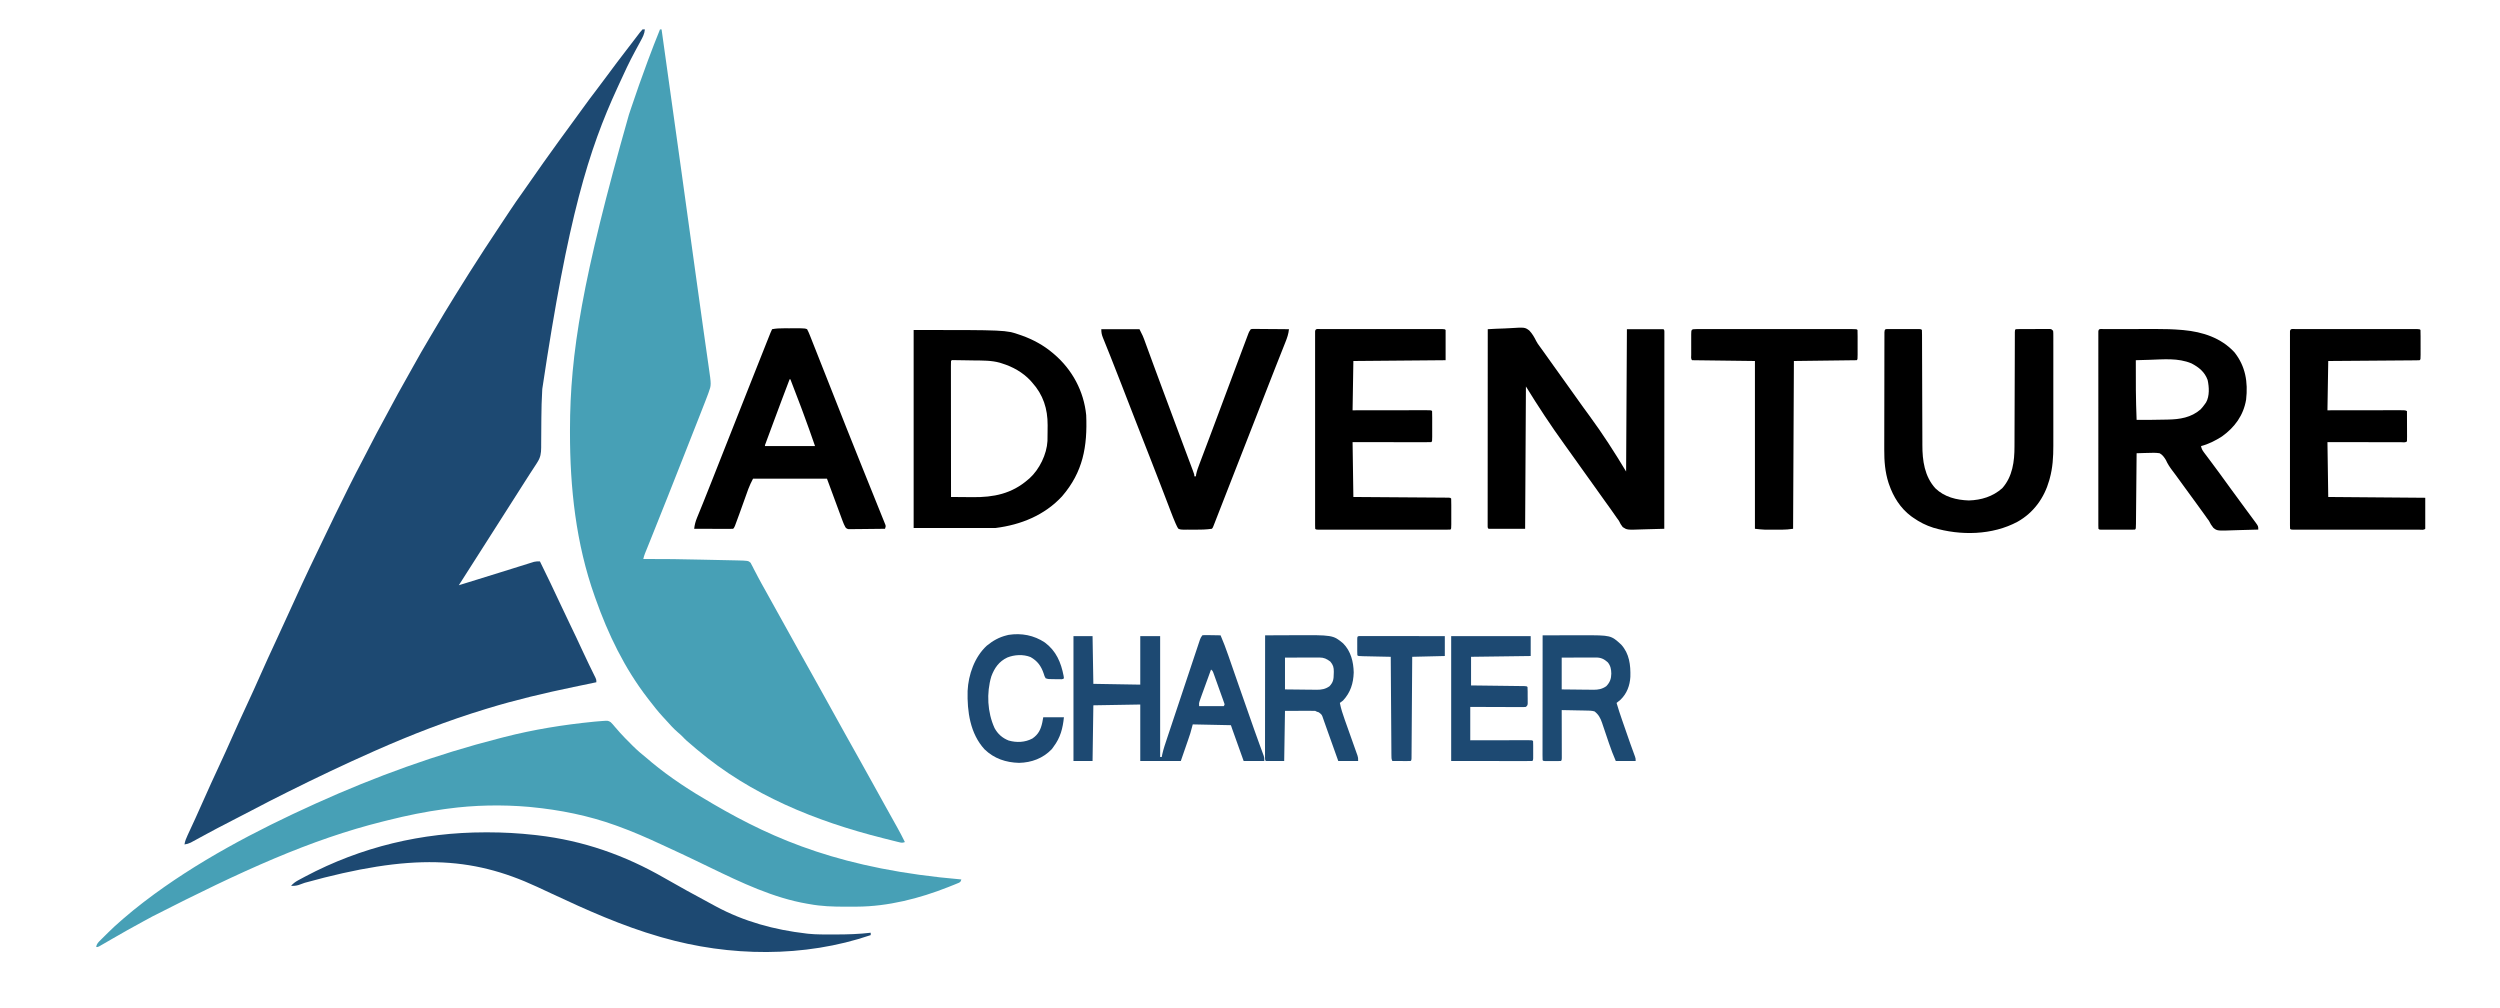
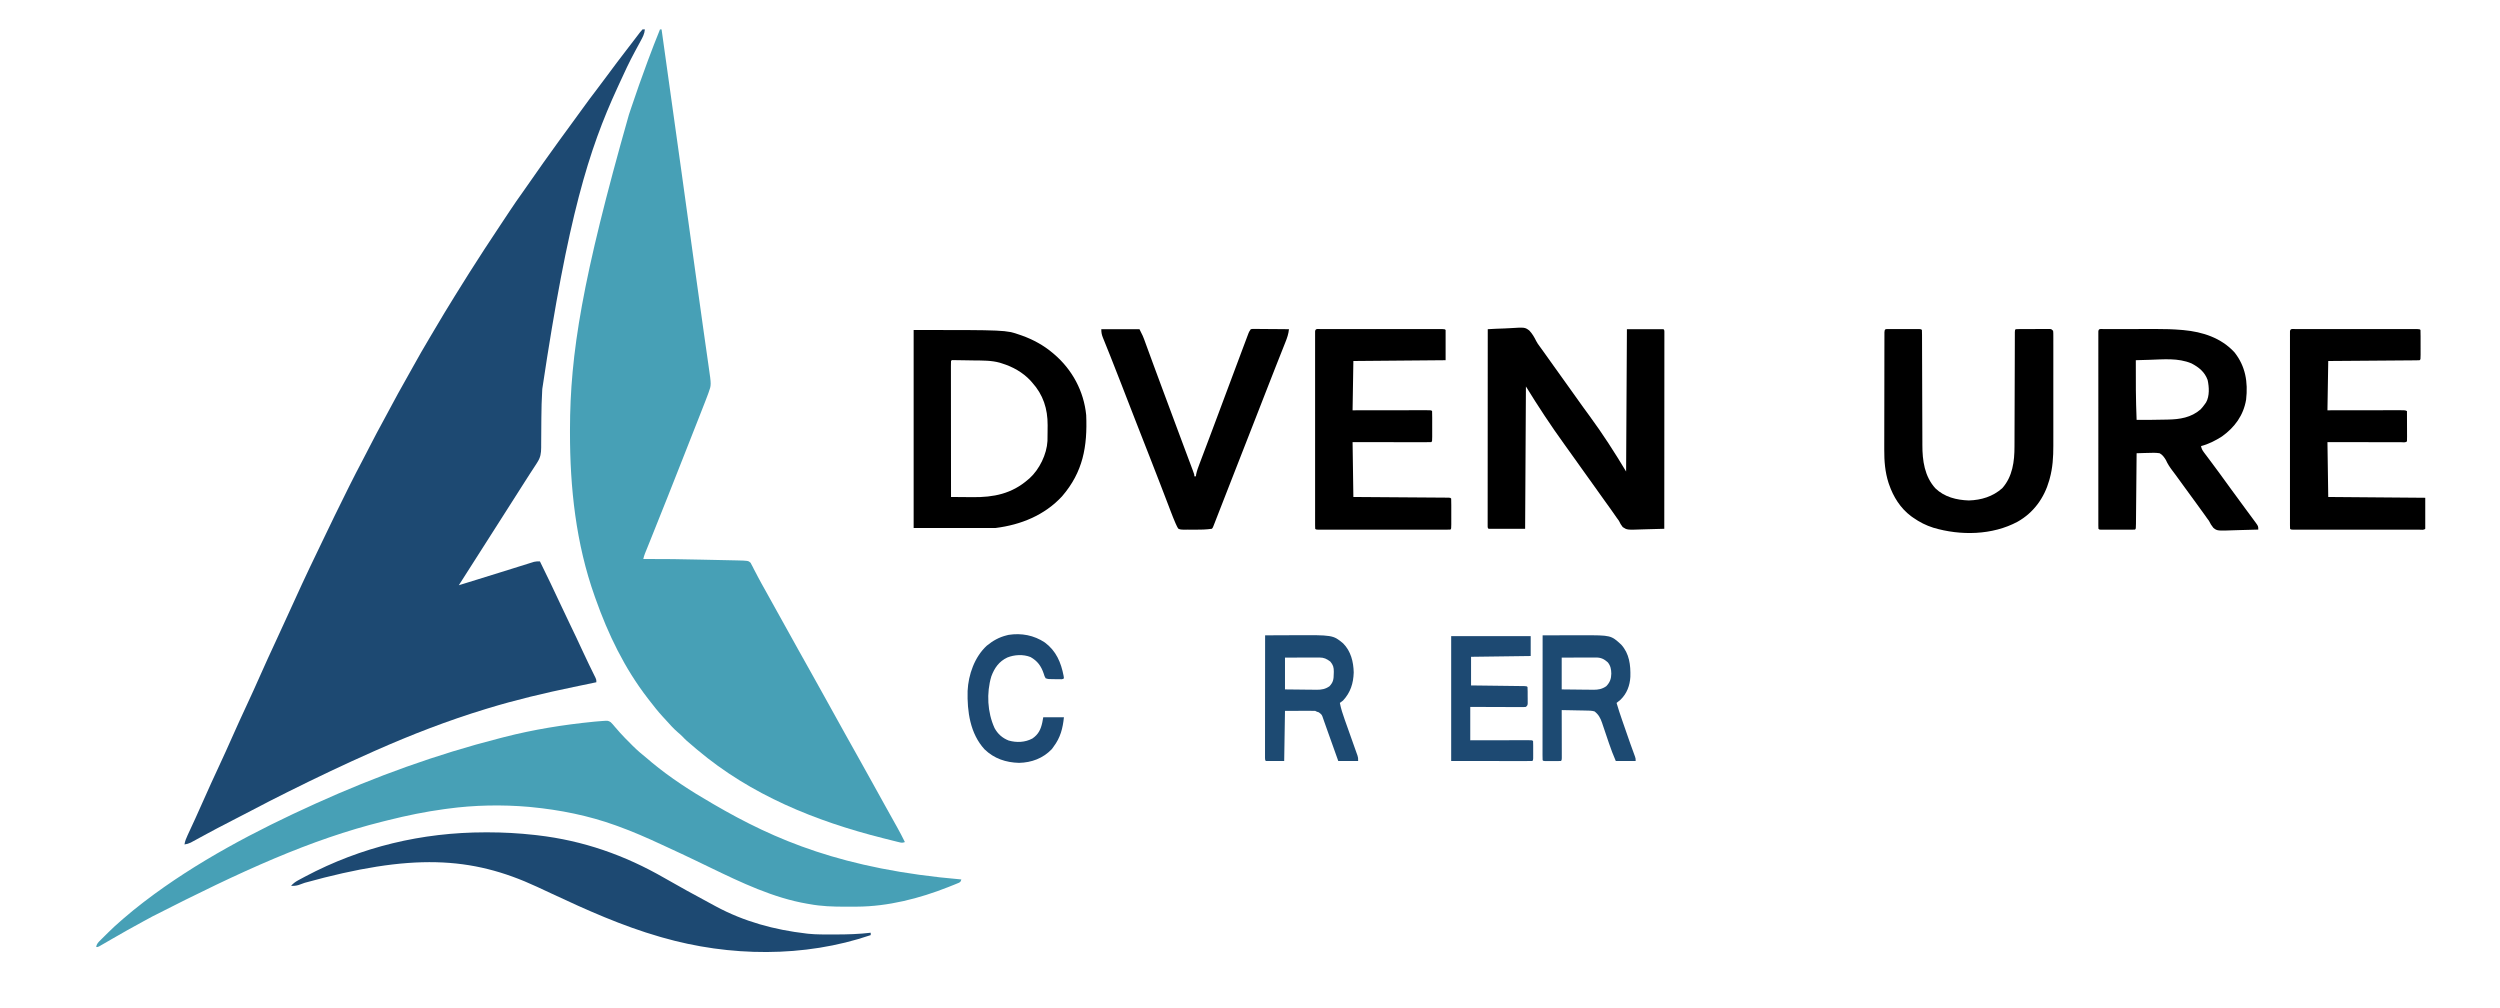
<svg xmlns="http://www.w3.org/2000/svg" version="1.1" width="3144" height="1268">
  <path d="M0 0 C0.99 0 1.98 0 3 0 C2.49 5.71 0.205 9.882 -2.5 14.812 C-2.951 15.654 -3.403 16.496 -3.868 17.364 C-5.612 20.614 -7.374 23.854 -9.143 27.091 C-16.456 40.483 -22.838 54.287 -29.162 68.165 C-29.98 69.956 -30.803 71.745 -31.626 73.534 C-67.595 151.701 -93.542 234.555 -126 452 C-126.042 452.681 -126.083 453.361 -126.126 454.062 C-126.817 465.558 -127.088 477.035 -127.176 488.551 C-127.188 489.926 -127.2 491.301 -127.212 492.677 C-127.286 501.155 -127.286 501.155 -127.326 509.634 C-127.336 513.146 -127.365 516.659 -127.407 520.171 C-127.425 522.123 -127.423 524.075 -127.42 526.027 C-127.519 533.19 -128.182 537.899 -132 544 C-132.398 544.645 -132.796 545.29 -133.206 545.955 C-134.394 547.87 -135.629 549.747 -136.875 551.625 C-137.856 553.123 -138.837 554.622 -139.816 556.121 C-140.333 556.911 -140.851 557.701 -141.383 558.515 C-144.226 562.885 -147.018 567.287 -149.812 571.688 C-150.402 572.615 -150.992 573.543 -151.6 574.499 C-152.803 576.394 -154.007 578.288 -155.21 580.183 C-163.794 593.696 -172.4 607.195 -181.034 620.676 C-187.711 631.104 -194.358 641.551 -201 652 C-210.971 667.685 -220.974 683.35 -231 699 C-230.016 698.695 -229.031 698.39 -228.017 698.076 C-227.352 697.87 -226.687 697.664 -226.001 697.452 C-224.458 696.974 -222.915 696.496 -221.372 696.019 C-216.874 694.626 -212.377 693.234 -207.878 691.845 C-197.89 688.759 -187.906 685.661 -177.93 682.538 C-172.918 680.969 -167.905 679.406 -162.891 677.844 C-160.423 677.073 -157.957 676.301 -155.491 675.525 C-152.011 674.431 -148.527 673.345 -145.043 672.262 C-143.999 671.931 -142.955 671.6 -141.879 671.26 C-140.912 670.961 -139.946 670.662 -138.95 670.354 C-138.111 670.091 -137.271 669.829 -136.407 669.558 C-133.861 668.968 -131.604 668.899 -129 669 C-120.075 687.222 -111.177 705.447 -102.695 723.88 C-98.889 732.133 -94.97 740.326 -91 748.5 C-85.834 759.136 -80.799 769.826 -75.853 780.566 C-73.056 786.623 -70.217 792.654 -67.297 798.652 C-66.993 799.277 -66.689 799.903 -66.376 800.547 C-64.912 803.556 -63.442 806.561 -61.961 809.561 C-61.441 810.625 -60.922 811.689 -60.387 812.785 C-59.925 813.722 -59.463 814.66 -58.987 815.625 C-58 818 -58 818 -58 821 C-59.245 821.257 -60.49 821.513 -61.773 821.777 C-67.128 822.884 -72.48 824.004 -77.831 825.127 C-80.758 825.741 -83.686 826.351 -86.614 826.959 C-123.128 834.553 -159.322 843.086 -195 854 C-195.759 854.231 -196.519 854.462 -197.301 854.701 C-244.74 869.151 -290.673 886.924 -336 907 C-337.116 907.494 -337.116 907.494 -338.254 907.998 C-374.324 923.986 -409.897 940.862 -445.188 958.5 C-445.836 958.824 -446.485 959.148 -447.154 959.482 C-461.825 966.812 -476.447 974.219 -490.934 981.908 C-494.267 983.669 -497.617 985.399 -500.969 987.125 C-501.591 987.446 -502.214 987.766 -502.856 988.097 C-504.101 988.738 -505.347 989.379 -506.593 990.019 C-515.639 994.672 -524.684 999.328 -533.688 1004.062 C-534.391 1004.432 -535.095 1004.802 -535.821 1005.183 C-539.992 1007.385 -544.145 1009.617 -548.29 1011.869 C-550.847 1013.258 -553.406 1014.642 -555.965 1016.027 C-557.837 1017.042 -559.705 1018.065 -561.573 1019.088 C-562.722 1019.71 -563.871 1020.332 -565.055 1020.973 C-566.081 1021.532 -567.107 1022.092 -568.164 1022.668 C-570.828 1023.919 -573.101 1024.577 -576 1025 C-575.355 1020.695 -573.801 1017.028 -571.965 1013.121 C-571.655 1012.45 -571.345 1011.779 -571.026 1011.088 C-570.354 1009.633 -569.68 1008.18 -569.004 1006.727 C-567.163 1002.773 -565.34 998.81 -563.516 994.848 C-563.138 994.028 -562.76 993.209 -562.371 992.364 C-558.892 984.799 -555.516 977.191 -552.156 969.572 C-545.7 954.93 -539.042 940.392 -532.283 925.888 C-526.734 913.977 -521.3 902.024 -516 890 C-509.924 876.217 -503.645 862.538 -497.282 848.886 C-491.733 836.976 -486.3 825.023 -481 813 C-474.507 798.275 -467.788 783.662 -460.998 769.071 C-456.093 758.528 -451.234 747.967 -446.438 737.375 C-434.38 710.77 -422.198 684.231 -409.432 657.957 C-407.625 654.226 -405.84 650.485 -404.057 646.742 C-392.772 623.057 -381.282 599.473 -369.562 576 C-369.156 575.184 -368.749 574.369 -368.331 573.528 C-363.141 563.123 -357.818 552.797 -352.382 542.518 C-350.208 538.405 -348.068 534.276 -345.945 530.137 C-345.631 529.523 -345.316 528.909 -344.991 528.277 C-344.359 527.044 -343.727 525.811 -343.095 524.578 C-337.235 513.157 -331.248 501.822 -325.055 490.578 C-321.824 484.705 -318.677 478.788 -315.526 472.871 C-310.119 462.724 -304.607 452.645 -298.914 442.655 C-295.367 436.43 -291.877 430.178 -288.415 423.906 C-281.766 411.863 -274.937 399.953 -267.877 388.147 C-265.716 384.523 -263.568 380.891 -261.422 377.258 C-252.962 362.945 -244.446 348.676 -235.619 334.585 C-233.862 331.78 -232.112 328.97 -230.363 326.16 C-226.588 320.099 -222.797 314.048 -219 308 C-218.196 306.717 -218.196 306.717 -217.375 305.409 C-205.232 286.069 -192.6 267.044 -180 248 C-179.222 246.823 -179.222 246.823 -178.428 245.623 C-175.442 241.112 -172.452 236.603 -169.457 232.098 C-168.547 230.728 -167.637 229.358 -166.728 227.987 C-161.416 219.982 -155.975 212.093 -150.364 204.295 C-146.891 199.468 -143.511 194.576 -140.125 189.688 C-129.77 174.775 -119.29 159.963 -108.637 145.262 C-107.015 143.021 -105.397 140.776 -103.781 138.531 C-97.649 130.015 -91.466 121.539 -85.226 113.101 C-81.854 108.535 -78.515 103.946 -75.207 99.332 C-69.285 91.071 -63.195 82.955 -57.012 74.887 C-52.611 69.137 -48.278 63.343 -44 57.5 C-36.472 47.227 -28.748 37.108 -21 27 C-20.051 25.759 -19.102 24.518 -18.152 23.277 C-16.569 21.209 -14.978 19.146 -13.383 17.086 C-11.593 14.767 -9.82 12.439 -8.055 10.102 C-7.058 8.797 -6.06 7.492 -5.062 6.188 C-4.601 5.569 -4.14 4.951 -3.665 4.315 C-2.513 2.82 -1.263 1.402 0 0 Z " fill="#1D4972" transform="translate(808,37)" />
  <path d="M0 0 C0.66 0 1.32 0 2 0 C10.169 58.05 18.311 116.105 26.359 174.172 C26.531 175.413 26.703 176.654 26.881 177.932 C28.979 193.071 31.076 208.21 33.172 223.349 C34.406 232.263 35.64 241.176 36.875 250.09 C37.05 251.356 37.225 252.622 37.406 253.926 C38.287 260.29 39.169 266.654 40.051 273.018 C40.4 275.54 40.75 278.062 41.099 280.585 C41.271 281.827 41.444 283.07 41.621 284.35 C42.646 291.749 43.67 299.149 44.693 306.548 C47.845 329.338 51.007 352.126 54.241 374.904 C54.679 377.996 55.117 381.088 55.554 384.181 C55.764 385.669 55.764 385.669 55.979 387.188 C56.256 389.149 56.533 391.111 56.81 393.072 C57.595 398.625 58.388 404.176 59.186 409.726 C59.668 413.083 60.142 416.442 60.615 419.801 C60.831 421.325 61.05 422.848 61.272 424.371 C64.593 447.169 64.593 447.169 61.121 456.66 C60.903 457.267 60.685 457.874 60.461 458.5 C59.666 460.677 58.836 462.838 58 465 C57.496 466.318 57.496 466.318 56.982 467.662 C54.063 475.275 51.065 482.857 48.062 490.438 C47.078 492.931 46.094 495.425 45.11 497.919 C43.585 501.784 42.06 505.649 40.534 509.513 C37.223 517.892 33.927 526.278 30.645 534.668 C16.905 569.769 2.933 604.775 -11.098 639.76 C-11.571 640.942 -12.044 642.124 -12.532 643.342 C-13.572 645.935 -14.617 648.525 -15.667 651.114 C-15.942 651.793 -16.216 652.472 -16.499 653.172 C-17.264 655.065 -18.031 656.957 -18.799 658.849 C-19.713 661.248 -20.472 663.496 -21 666 C-20.312 665.995 -19.623 665.99 -18.914 665.985 C4.592 665.844 28.078 666.28 51.578 666.8 C56.882 666.917 62.186 667.027 67.49 667.136 C71.627 667.221 75.764 667.31 79.9 667.401 C81.858 667.443 83.815 667.484 85.773 667.524 C88.493 667.58 91.213 667.641 93.933 667.703 C94.722 667.718 95.51 667.733 96.323 667.749 C111.015 668.105 111.015 668.105 113.977 670.796 C114.379 671.583 114.781 672.369 115.195 673.18 C115.675 674.075 116.155 674.97 116.65 675.892 C117.38 677.368 117.38 677.368 118.125 678.875 C119.244 680.992 120.364 683.11 121.484 685.227 C122.059 686.339 122.633 687.452 123.225 688.599 C126.156 694.215 129.277 699.724 132.375 705.25 C133.644 707.536 134.913 709.822 136.18 712.109 C139.949 718.909 143.724 725.705 147.5 732.5 C148.75 734.75 150 737 151.25 739.25 C151.869 740.364 152.488 741.477 153.125 742.625 C158.75 752.75 158.75 752.75 160.625 756.126 C161.874 758.373 163.122 760.62 164.371 762.866 C167.523 768.54 170.674 774.214 173.82 779.891 C179.653 790.408 185.503 800.915 191.438 811.375 C197.355 821.807 203.152 832.304 208.936 842.81 C209.273 843.422 209.61 844.034 209.957 844.664 C210.294 845.276 210.631 845.888 210.978 846.519 C216.334 856.242 221.736 865.939 227.132 875.64 C229.029 879.053 230.923 882.468 232.816 885.883 C238.65 896.403 244.501 906.912 250.438 917.375 C256.355 927.807 262.152 938.304 267.936 948.81 C268.273 949.422 268.61 950.034 268.957 950.664 C269.294 951.276 269.631 951.888 269.978 952.519 C273.491 958.896 277.025 965.261 280.562 971.625 C281.17 972.718 281.777 973.812 282.403 974.938 C285.286 980.124 288.171 985.308 291.064 990.489 C292.425 992.926 293.784 995.365 295.144 997.804 C296.091 999.502 297.041 1001.198 297.99 1002.895 C301.496 1009.186 304.848 1015.525 308 1022 C304.814 1023.062 304.014 1022.975 300.888 1022.202 C299.638 1021.899 299.638 1021.899 298.363 1021.59 C297.002 1021.246 297.002 1021.246 295.613 1020.895 C294.661 1020.659 293.708 1020.424 292.726 1020.182 C289.586 1019.403 286.449 1018.609 283.312 1017.812 C282.239 1017.542 281.165 1017.271 280.058 1016.992 C195.476 995.631 114.326 962.765 47 906 C46.435 905.525 45.87 905.051 45.288 904.562 C33.006 894.222 33.006 894.222 27.551 888.551 C25.882 886.882 24.122 885.39 22.312 883.875 C16.902 879.209 12.206 873.871 7.427 868.575 C6.167 867.184 4.893 865.806 3.617 864.43 C-2.671 857.601 -8.354 850.359 -14 843 C-14.489 842.368 -14.978 841.736 -15.482 841.084 C-44.528 803.483 -65.216 760.644 -81 716 C-81.352 715.018 -81.703 714.035 -82.065 713.023 C-105.705 646.606 -113.258 576.658 -113.188 506.5 C-113.187 505.363 -113.186 504.226 -113.186 503.055 C-113.05 407.888 -97.83 313.976 -39.109 107.317 C-38.107 104.319 -37.107 101.32 -36.108 98.32 C-29.794 79.384 -23.096 60.602 -16.188 41.875 C-15.836 40.922 -15.485 39.969 -15.123 38.987 C-10.292 25.904 -5.24 12.924 0 0 Z " fill="#47A0B6" transform="translate(830,37)" />
  <path d="M0 0 C7.01 -0.487 7.01 -0.487 10.307 1.551 C12.261 3.42 13.948 5.378 15.647 7.481 C17.009 9.04 18.375 10.596 19.745 12.149 C20.828 13.397 20.828 13.397 21.933 14.67 C26.138 19.386 30.614 23.83 35.085 28.293 C35.932 29.152 36.778 30.011 37.651 30.896 C43.539 36.799 49.763 42.091 56.272 47.293 C58.109 48.852 59.943 50.414 61.772 51.981 C85.091 71.354 111.043 88.151 137.272 103.293 C138.083 103.766 138.894 104.239 139.73 104.726 C216.654 149.557 302.19 186.528 451.272 199.293 C450.272 202.293 450.272 202.293 448.077 203.517 C447.11 203.911 446.144 204.305 445.147 204.711 C443.519 205.38 443.519 205.38 441.857 206.062 C440.674 206.53 439.491 206.998 438.272 207.481 C437.051 207.968 435.83 208.456 434.573 208.958 C398.459 223.24 359.008 233.3 319.979 233.496 C318.568 233.507 318.568 233.507 317.128 233.518 C314.114 233.535 311.1 233.541 308.085 233.543 C307.054 233.544 306.024 233.545 304.962 233.545 C289.832 233.53 275.179 233.095 260.272 230.293 C259.411 230.148 258.549 230.003 257.661 229.854 C214.917 222.598 174.041 203.003 135.319 184.283 C132.207 182.778 129.093 181.278 125.979 179.778 C122.651 178.173 119.323 176.568 115.996 174.961 C104.731 169.528 93.397 164.251 82.034 159.026 C79.435 157.83 76.839 156.629 74.245 155.424 C56.162 147.024 38.053 139.04 19.272 132.293 C17.824 131.767 17.824 131.767 16.346 131.229 C-17.775 118.933 -53.671 111.755 -89.728 108.293 C-90.671 108.198 -91.615 108.102 -92.587 108.003 C-126.112 105.084 -161.379 105.722 -194.728 110.293 C-196.197 110.489 -197.667 110.684 -199.137 110.879 C-222.873 114.082 -246.155 118.896 -269.382 124.707 C-271.654 125.275 -273.928 125.838 -276.201 126.401 C-367.274 149.091 -453.123 188.207 -566.072 245.826 C-569.938 247.961 -573.829 250.049 -577.718 252.14 C-590.827 259.194 -603.762 266.525 -616.646 273.982 C-618.618 275.123 -620.591 276.263 -622.565 277.4 C-624.43 278.475 -626.293 279.554 -628.154 280.637 C-628.987 281.117 -629.819 281.596 -630.677 282.09 C-631.412 282.516 -632.148 282.943 -632.906 283.382 C-634.728 284.293 -634.728 284.293 -636.728 284.293 C-636.21 280.138 -634.006 278.212 -631.099 275.336 C-630.631 274.87 -630.163 274.404 -629.681 273.924 C-628.688 272.938 -627.692 271.956 -626.692 270.977 C-625.188 269.503 -623.694 268.019 -622.202 266.533 C-616.878 261.253 -611.441 256.153 -605.728 251.293 C-604.61 250.32 -603.492 249.346 -602.376 248.371 C-594.352 241.421 -586.155 234.748 -577.728 228.293 C-576.78 227.566 -576.78 227.566 -575.813 226.824 C-510.961 177.216 -435.93 137.859 -361.728 104.293 C-361.084 104.002 -360.44 103.71 -359.776 103.41 C-285.641 69.881 -208.775 42.036 -129.931 21.858 C-127.864 21.328 -125.799 20.794 -123.733 20.26 C-86.876 10.773 -49.392 4.747 -11.54 0.981 C-10.776 0.904 -10.012 0.828 -9.226 0.749 C-6.149 0.473 -3.072 0.33 0 0 Z " fill="#47A0B6" transform="translate(757.728,906.707)" />
  <path d="M0 0 C6.899 -0.434 13.794 -0.73 20.703 -0.934 C23.048 -1.019 25.391 -1.135 27.732 -1.282 C46.673 -2.448 46.673 -2.448 52.233 1.643 C55.996 5.627 58.603 10.117 60.999 15.019 C62.278 17.55 63.868 19.756 65.594 22 C66.08 22.67 66.566 23.339 67.066 24.029 C67.539 24.68 68.013 25.33 68.5 26 C73.212 32.5 77.863 39.039 82.48 45.605 C86.115 50.766 89.797 55.889 93.5 61 C97.707 66.806 101.876 72.635 106 78.5 C110.108 84.34 114.254 90.151 118.438 95.938 C119.255 97.07 119.255 97.07 120.09 98.226 C122.714 101.856 125.348 105.478 128.008 109.082 C144.534 131.57 159.647 155.078 174 179 C174.495 90.395 174.495 90.395 175 0 C190.18 0 205.36 0 221 0 C222 1 222 1 222.124 2.727 C222.124 3.866 222.124 3.866 222.123 5.027 C222.125 5.9 222.127 6.773 222.129 7.672 C222.126 8.642 222.123 9.612 222.12 10.611 C222.122 12.144 222.122 12.144 222.123 13.707 C222.125 17.159 222.119 20.611 222.114 24.063 C222.113 26.526 222.113 28.989 222.114 31.452 C222.114 36.77 222.111 42.087 222.106 47.405 C222.098 55.093 222.095 62.781 222.094 70.47 C222.092 82.942 222.085 95.414 222.075 107.887 C222.066 120.006 222.059 132.125 222.055 144.243 C222.055 144.99 222.054 145.736 222.054 146.505 C222.053 150.25 222.052 153.995 222.05 157.74 C222.04 188.826 222.022 219.913 222 251 C215.169 251.254 208.339 251.429 201.504 251.549 C199.182 251.599 196.86 251.668 194.539 251.754 C175.223 252.458 175.223 252.458 169.756 248.872 C167.7 246.313 166.348 243.98 165 241 C164.045 239.626 163.067 238.267 162.051 236.938 C161.135 235.627 160.222 234.315 159.312 233 C158.278 231.52 157.243 230.041 156.207 228.562 C155.417 227.435 155.417 227.435 154.612 226.285 C151.941 222.499 149.22 218.75 146.5 215 C141.789 208.5 137.137 201.961 132.52 195.395 C128.885 190.234 125.203 185.111 121.5 180 C116.79 173.499 112.137 166.961 107.52 160.395 C103.885 155.234 100.203 150.111 96.5 145 C79.309 121.25 63.369 96.974 48 72 C47.67 131.07 47.34 190.14 47 251 C31.82 251 16.64 251 1 251 C0 250 0 250 -0.124 248.273 C-0.124 247.514 -0.123 246.755 -0.123 245.973 C-0.125 245.1 -0.127 244.227 -0.129 243.328 C-0.126 242.358 -0.123 241.388 -0.12 240.389 C-0.121 239.367 -0.122 238.345 -0.123 237.293 C-0.125 233.841 -0.119 230.389 -0.114 226.937 C-0.113 224.474 -0.113 222.011 -0.114 219.548 C-0.114 214.23 -0.111 208.913 -0.106 203.595 C-0.098 195.907 -0.095 188.219 -0.094 180.53 C-0.092 168.058 -0.085 155.586 -0.075 143.113 C-0.066 130.994 -0.059 118.875 -0.055 106.757 C-0.055 106.01 -0.054 105.264 -0.054 104.495 C-0.053 100.75 -0.052 97.005 -0.05 93.26 C-0.04 62.174 -0.022 31.087 0 0 Z " fill="#000000" transform="translate(1871,414)" />
  <path d="M0 0 C1.02 -0.001 2.041 -0.002 3.092 -0.003 C22.766 0.01 42.201 1.064 61.75 3.25 C63.045 3.395 64.34 3.539 65.675 3.688 C123.207 10.388 175.324 28.634 225.359 57.439 C244.063 68.205 262.999 78.571 282.013 88.777 C284.614 90.177 287.208 91.587 289.801 93 C325.305 112.208 363.767 122.622 403.75 127.25 C404.648 127.355 405.546 127.461 406.471 127.569 C416.78 128.602 427.151 128.445 437.5 128.438 C438.497 128.438 439.494 128.439 440.521 128.44 C455.359 128.439 470.001 128.009 484.75 126.25 C484.75 127.24 484.75 128.23 484.75 129.25 C401.14 157.794 306.896 156.414 222.75 132.25 C221.675 131.944 220.601 131.637 219.494 131.322 C172.331 117.739 127.711 97.761 83.366 76.999 C77.831 74.408 72.293 71.824 66.75 69.25 C66.147 68.97 65.543 68.69 64.922 68.401 C-17.708 30.092 -92.811 26.234 -226.957 63.44 C-228.024 63.82 -228.024 63.82 -229.113 64.208 C-231.038 64.895 -232.959 65.593 -234.88 66.291 C-238.19 67.233 -240.831 67.443 -244.25 67.25 C-241.54 64.346 -238.976 62.328 -235.488 60.438 C-234.548 59.926 -233.607 59.414 -232.638 58.886 C-231.623 58.346 -230.608 57.806 -229.562 57.25 C-228.497 56.68 -227.432 56.111 -226.335 55.524 C-155.934 18.198 -79.509 0.055 0 0 Z " fill="#1D4972" transform="translate(610.25,1046.75)" />
  <path d="M0 0 C0.811 0 1.622 0.001 2.458 0.001 C3.734 -0.004 3.734 -0.004 5.036 -0.009 C7.875 -0.018 10.713 -0.02 13.551 -0.021 C15.535 -0.025 17.519 -0.028 19.503 -0.031 C23.684 -0.037 27.866 -0.039 32.048 -0.039 C37.34 -0.039 42.632 -0.052 47.924 -0.069 C52.038 -0.081 56.151 -0.083 60.264 -0.082 C62.21 -0.083 64.156 -0.088 66.102 -0.095 C76.663 -0.134 87.122 0.151 97.649 1.052 C98.581 1.131 99.514 1.211 100.474 1.293 C124.471 3.539 147.611 11.014 164.356 29.147 C178.322 46.749 181.564 66.669 179.072 88.653 C175.79 108.512 164.691 123.563 148.676 135.041 C140.436 140.266 131.826 144.709 122.356 147.147 C122.969 150.377 124.055 152.408 126.024 155.026 C126.58 155.772 127.137 156.518 127.71 157.288 C128.618 158.486 128.618 158.486 129.544 159.709 C130.828 161.428 132.111 163.147 133.395 164.865 C134.054 165.743 134.713 166.621 135.392 167.526 C138.423 171.571 141.422 175.639 144.419 179.709 C144.998 180.494 145.577 181.279 146.173 182.088 C150.643 188.157 155.06 194.263 159.464 200.38 C165.693 209.019 172.026 217.581 178.356 226.147 C180.94 229.646 183.524 233.146 186.106 236.647 C186.703 237.454 187.3 238.262 187.914 239.094 C188.468 239.843 189.021 240.593 189.59 241.365 C190.077 242.025 190.564 242.684 191.066 243.363 C194.356 247.911 194.356 247.911 194.356 252.147 C186.974 252.427 179.593 252.619 172.206 252.751 C169.697 252.806 167.188 252.881 164.679 252.976 C142.672 253.793 142.672 253.793 137.821 249.878 C135.504 247.066 133.915 244.428 132.356 241.147 C131.526 239.97 130.672 238.809 129.782 237.678 C128.736 236.177 128.736 236.177 127.669 234.647 C123.701 229.007 119.645 223.439 115.544 217.897 C110.943 211.674 106.377 205.428 101.856 199.147 C98.529 194.525 95.191 189.911 91.817 185.322 C91.227 184.518 90.636 183.713 90.028 182.884 C88.835 181.275 87.63 179.674 86.413 178.083 C83.135 173.768 80.373 169.615 78.179 164.649 C75.923 161.083 74.114 158.26 70.356 156.147 C65.379 155.372 60.469 155.55 55.454 155.752 C54.086 155.784 52.718 155.813 51.35 155.838 C48.017 155.913 44.688 156.016 41.356 156.147 C41.346 157.335 41.335 158.523 41.325 159.746 C41.227 170.916 41.125 182.085 41.017 193.254 C40.961 198.997 40.908 204.74 40.859 210.483 C40.811 216.02 40.759 221.557 40.703 227.094 C40.683 229.212 40.664 231.33 40.647 233.447 C40.623 236.402 40.593 239.357 40.561 242.312 C40.556 243.197 40.55 244.082 40.544 244.993 C40.47 251.033 40.47 251.033 39.356 252.147 C37.949 252.245 36.538 252.275 35.128 252.276 C33.781 252.281 33.781 252.281 32.407 252.286 C30.943 252.283 30.943 252.283 29.45 252.279 C27.957 252.281 27.957 252.281 26.435 252.282 C24.326 252.283 22.218 252.281 20.11 252.277 C16.87 252.272 13.631 252.277 10.391 252.283 C8.348 252.283 6.305 252.281 4.262 252.279 C3.286 252.281 2.31 252.283 1.305 252.286 C0.407 252.282 -0.491 252.279 -1.415 252.276 C-2.21 252.275 -3.004 252.274 -3.822 252.274 C-5.644 252.147 -5.644 252.147 -6.644 251.147 C-6.741 249.808 -6.769 248.464 -6.77 247.122 C-6.772 246.25 -6.775 245.378 -6.778 244.479 C-6.774 243.025 -6.774 243.025 -6.771 241.542 C-6.772 240.521 -6.774 239.5 -6.776 238.448 C-6.78 234.999 -6.776 231.549 -6.773 228.1 C-6.775 225.638 -6.776 223.177 -6.779 220.715 C-6.783 214.706 -6.782 208.698 -6.779 202.689 C-6.777 197.808 -6.777 192.926 -6.778 188.045 C-6.778 187.005 -6.778 187.005 -6.778 185.944 C-6.779 184.535 -6.779 183.127 -6.779 181.719 C-6.782 168.496 -6.779 155.274 -6.773 142.051 C-6.769 130.694 -6.77 119.336 -6.774 107.979 C-6.78 94.805 -6.782 81.632 -6.779 68.458 C-6.778 67.055 -6.778 65.651 -6.778 64.248 C-6.778 63.557 -6.777 62.867 -6.777 62.155 C-6.776 57.277 -6.778 52.399 -6.78 47.521 C-6.783 40.961 -6.781 34.401 -6.775 27.842 C-6.774 25.427 -6.774 23.011 -6.777 20.596 C-6.779 17.315 -6.776 14.033 -6.771 10.751 C-6.773 9.782 -6.775 8.813 -6.778 7.814 C-6.775 6.942 -6.772 6.07 -6.77 5.171 C-6.77 4.413 -6.769 3.654 -6.769 2.873 C-6.481 -1.097 -3.24 0.019 0 0 Z M57.481 38.647 C55.811 38.695 54.14 38.743 52.469 38.791 C48.432 38.908 44.394 39.026 40.356 39.147 C40.241 64.169 40.338 89.142 41.356 114.147 C52.965 114.274 64.571 114.159 76.177 113.883 C77.613 113.851 79.049 113.823 80.485 113.8 C95.678 113.55 109.98 111.316 121.813 101.006 C123.874 98.819 125.641 96.612 127.356 94.147 C127.809 93.506 128.261 92.865 128.727 92.205 C133.257 84.195 132.597 72.752 130.661 64.006 C126.964 53.879 119.721 48.054 110.356 43.147 C93.441 36.086 75.394 38.112 57.481 38.647 Z " fill="#000000" transform="translate(2645.644,413.853)" />
  <path d="M0 0 C116.015 0 116.015 0 133.438 6.062 C134.302 6.359 135.167 6.655 136.058 6.959 C150.251 12.028 163.494 19.242 175 29 C175.528 29.446 176.056 29.891 176.6 30.351 C199.468 49.881 214.038 76.931 217 107 C218.656 146.416 213.06 178.559 186.625 209.188 C164.56 233.04 134.688 245.039 103 249 C69.01 249 35.02 249 0 249 C0 166.83 0 84.66 0 0 Z M47 39 C46.903 41.202 46.878 43.408 46.88 45.612 C46.879 46.311 46.878 47.01 46.877 47.731 C46.875 50.091 46.881 52.451 46.886 54.811 C46.887 56.496 46.887 58.181 46.886 59.865 C46.886 64.454 46.892 69.043 46.899 73.631 C46.905 78.421 46.905 83.211 46.907 88.001 C46.91 97.078 46.918 106.155 46.928 115.232 C46.939 125.564 46.945 135.895 46.95 146.226 C46.96 167.484 46.978 188.742 47 210 C53.722 210.077 60.444 210.129 67.166 210.165 C69.447 210.18 71.728 210.2 74.009 210.226 C100.58 210.523 123.376 205.998 144 188 C144.615 187.481 145.23 186.961 145.863 186.426 C158.266 175.107 167.411 156.298 168.304 139.616 C168.448 135.496 168.467 131.379 168.446 127.256 C168.438 124.702 168.466 122.15 168.498 119.596 C168.587 99.16 162.949 81.417 149 66 C148.335 65.242 147.67 64.484 146.984 63.703 C137.244 53.241 124.592 46.18 111 42 C110.19 41.735 109.381 41.47 108.546 41.197 C97.805 38.182 86.79 38.423 75.712 38.292 C72.216 38.25 68.722 38.187 65.227 38.121 C63.01 38.085 60.794 38.05 58.578 38.016 C57.007 37.989 57.007 37.989 55.403 37.962 C54.444 37.952 53.485 37.941 52.497 37.931 C51.227 37.914 51.227 37.914 49.931 37.898 C47.993 37.785 47.993 37.785 47 39 Z " fill="#000000" transform="translate(1149,415)" />
  <path d="M0 0 C1.346 -0.005 1.346 -0.005 2.72 -0.01 C4.184 -0.007 4.184 -0.007 5.678 -0.003 C6.673 -0.004 7.668 -0.005 8.693 -0.006 C10.801 -0.007 12.91 -0.005 15.018 -0.001 C18.258 0.004 21.497 -0.001 24.736 -0.007 C26.779 -0.007 28.822 -0.005 30.865 -0.003 C31.841 -0.005 32.817 -0.007 33.823 -0.01 C34.721 -0.006 35.618 -0.003 36.543 0 C37.734 0.001 37.734 0.001 38.95 0.002 C40.771 0.129 40.771 0.129 41.771 1.129 C41.874 3.141 41.905 5.157 41.91 7.172 C41.915 8.486 41.92 9.801 41.926 11.155 C41.927 12.626 41.928 14.098 41.929 15.569 C41.934 17.108 41.939 18.647 41.945 20.186 C41.956 23.511 41.964 26.836 41.971 30.162 C41.981 35.434 42.002 40.706 42.024 45.979 C42.086 60.976 42.14 75.973 42.173 90.97 C42.191 99.245 42.22 107.519 42.261 115.794 C42.282 120.168 42.297 124.542 42.3 128.916 C42.302 133.047 42.318 137.177 42.344 141.307 C42.351 142.809 42.353 144.311 42.35 145.814 C42.312 165.35 45.062 185.232 58.697 200.25 C70.068 211.247 85.407 215.007 100.834 215.504 C116.483 215.036 130.997 210.584 142.771 200.129 C155.785 185.572 158.23 166.351 158.188 147.593 C158.195 145.987 158.204 144.38 158.214 142.774 C158.237 138.459 158.242 134.144 158.245 129.828 C158.25 125.3 158.274 120.773 158.295 116.245 C158.334 107.69 158.358 99.135 158.376 90.58 C158.41 75.222 158.467 59.864 158.53 44.506 C158.552 39.118 158.567 33.729 158.577 28.34 C158.584 25.003 158.595 21.667 158.607 18.33 C158.611 16.777 158.614 15.225 158.615 13.672 C158.617 11.563 158.624 9.453 158.633 7.344 C158.636 6.161 158.639 4.978 158.641 3.759 C158.771 1.129 158.771 1.129 159.771 0.129 C161.173 0.026 162.579 -0.009 163.984 -0.016 C165.326 -0.025 165.326 -0.025 166.694 -0.035 C168.154 -0.037 168.154 -0.037 169.643 -0.039 C170.635 -0.042 171.628 -0.045 172.651 -0.049 C174.755 -0.054 176.859 -0.056 178.963 -0.056 C182.192 -0.058 185.42 -0.076 188.648 -0.095 C190.688 -0.098 192.728 -0.1 194.768 -0.101 C195.738 -0.108 196.709 -0.115 197.71 -0.123 C198.607 -0.12 199.505 -0.117 200.429 -0.114 C201.221 -0.115 202.013 -0.116 202.829 -0.118 C204.771 0.129 204.771 0.129 206.771 2.129 C207.023 4.811 207.023 4.811 207.025 8.292 C207.034 10.266 207.034 10.266 207.043 12.28 C207.039 13.747 207.035 15.215 207.03 16.682 C207.033 18.222 207.037 19.761 207.041 21.3 C207.05 25.493 207.046 29.686 207.04 33.879 C207.035 38.277 207.04 42.674 207.043 47.072 C207.047 54.474 207.042 61.876 207.032 69.279 C207.021 77.799 207.025 86.319 207.036 94.839 C207.045 102.171 207.046 109.503 207.041 116.835 C207.038 121.206 207.037 125.576 207.044 129.947 C207.05 134.073 207.046 138.199 207.034 142.325 C207.032 143.826 207.032 145.327 207.037 146.827 C207.074 160.617 206.241 174.534 202.521 187.879 C202.306 188.67 202.091 189.46 201.869 190.274 C195.598 212.326 182.208 230.926 162.115 242.223 C130.37 259.326 90.278 259.943 56.189 249.813 C46.842 246.837 38.82 242.793 30.771 237.129 C29.878 236.502 28.985 235.874 28.064 235.227 C14.703 225.19 5.828 210.96 0.459 195.317 C0.229 194.656 -0.002 193.994 -0.239 193.313 C-4.591 179.721 -5.674 165.955 -5.585 151.793 C-5.586 150.137 -5.588 148.481 -5.591 146.825 C-5.596 142.388 -5.583 137.952 -5.566 133.515 C-5.55 128.855 -5.552 124.195 -5.551 119.535 C-5.547 111.731 -5.532 103.928 -5.51 96.125 C-5.481 86.098 -5.471 76.071 -5.466 66.044 C-5.462 57.413 -5.45 48.781 -5.436 40.15 C-5.432 37.376 -5.429 34.602 -5.426 31.828 C-5.421 27.488 -5.411 23.147 -5.397 18.807 C-5.392 17.211 -5.389 15.615 -5.388 14.019 C-5.386 11.85 -5.379 9.682 -5.369 7.513 C-5.366 6.297 -5.363 5.081 -5.36 3.829 C-5.151 -0.462 -3.883 0.004 0 0 Z " fill="#000000" transform="translate(2375.229,413.871)" />
-   <path d="M0 0 C0.713 -0.001 1.426 -0.002 2.161 -0.003 C3.656 -0.004 5.151 -0.002 6.646 0.002 C8.93 0.008 11.214 0.002 13.498 -0.004 C14.957 -0.003 16.416 -0.002 17.875 0 C19.192 0.001 20.509 0.002 21.866 0.003 C26.69 0.189 26.69 0.189 29.238 1.133 C30.662 3.831 31.79 6.372 32.879 9.205 C33.22 10.055 33.561 10.905 33.912 11.78 C35.047 14.622 36.16 17.473 37.273 20.324 C38.073 22.338 38.874 24.352 39.676 26.365 C41.804 31.718 43.915 37.079 46.021 42.442 C48.088 47.697 50.173 52.945 52.256 58.193 C56.858 69.797 61.437 81.41 66.013 93.024 C69.535 101.961 73.062 110.895 76.594 119.828 C77.171 121.289 77.171 121.289 77.761 122.78 C83.756 137.935 89.815 153.063 95.905 168.18 C97.306 171.657 98.705 175.134 100.104 178.611 C100.563 179.753 101.022 180.894 101.495 182.071 C102.423 184.375 103.35 186.68 104.277 188.985 C106.651 194.886 109.029 200.785 111.413 206.682 C113.777 212.531 116.132 218.383 118.481 224.238 C119.366 226.439 120.255 228.639 121.147 230.837 C122.372 233.86 123.586 236.887 124.798 239.915 C125.164 240.811 125.531 241.707 125.908 242.629 C126.233 243.448 126.558 244.266 126.892 245.109 C127.178 245.818 127.464 246.527 127.758 247.258 C128.238 249.133 128.238 249.133 127.238 252.133 C120.457 252.234 113.677 252.304 106.895 252.353 C104.588 252.373 102.28 252.4 99.972 252.435 C96.659 252.483 93.345 252.506 90.031 252.523 C88.997 252.544 87.962 252.565 86.897 252.586 C85.455 252.586 85.455 252.586 83.985 252.587 C83.139 252.596 82.293 252.605 81.421 252.614 C79.238 252.133 79.238 252.133 77.589 250.471 C76.045 247.798 74.949 245.16 73.878 242.263 C73.432 241.065 72.986 239.868 72.526 238.634 C72.061 237.368 71.597 236.102 71.133 234.836 C70.703 233.68 70.274 232.524 69.831 231.333 C68.231 227.019 66.641 222.701 65.051 218.383 C61.483 208.73 57.915 199.078 54.238 189.133 C23.548 189.133 -7.142 189.133 -38.762 189.133 C-41.982 195.47 -41.982 195.47 -44.621 201.921 C-44.928 202.769 -45.235 203.617 -45.552 204.491 C-45.869 205.381 -46.185 206.271 -46.512 207.188 C-46.852 208.129 -47.192 209.071 -47.542 210.041 C-48.62 213.028 -49.691 216.018 -50.762 219.008 C-51.833 221.99 -52.907 224.972 -53.981 227.953 C-54.647 229.8 -55.311 231.648 -55.972 233.497 C-62.059 250.43 -62.059 250.43 -63.762 252.133 C-65.297 252.226 -66.836 252.25 -68.373 252.246 C-69.354 252.246 -70.335 252.246 -71.346 252.246 C-72.412 252.241 -73.479 252.236 -74.578 252.23 C-76.207 252.228 -76.207 252.228 -77.87 252.226 C-81.355 252.221 -84.839 252.208 -88.324 252.195 C-90.68 252.19 -93.036 252.186 -95.393 252.182 C-101.182 252.171 -106.972 252.154 -112.762 252.133 C-112.209 247.131 -111.103 242.956 -109.199 238.305 C-108.937 237.656 -108.674 237.007 -108.403 236.338 C-107.831 234.927 -107.256 233.518 -106.677 232.11 C-105.408 229.021 -104.156 225.925 -102.903 222.829 C-102.231 221.17 -101.559 219.512 -100.885 217.854 C-97.372 209.198 -93.937 200.513 -90.51 191.823 C-89.439 189.106 -88.366 186.389 -87.293 183.673 C-85.84 179.994 -84.387 176.316 -82.935 172.637 C-79.734 164.528 -76.527 156.421 -73.322 148.314 C-71.549 143.83 -69.776 139.347 -68.004 134.863 C-67.653 133.975 -67.302 133.087 -66.94 132.173 C-64.487 125.968 -62.035 119.763 -59.582 113.559 C-55.688 103.707 -51.793 93.856 -47.898 84.005 C-46.718 81.023 -45.539 78.04 -44.36 75.058 C-28.169 34.106 -28.169 34.106 -20.637 15.258 C-20.386 14.63 -20.135 14.002 -19.877 13.355 C-19.191 11.638 -18.504 9.92 -17.816 8.203 C-17.44 7.262 -17.063 6.321 -16.675 5.352 C-15.762 3.133 -15.762 3.133 -14.762 1.133 C-9.85 0.149 -4.992 -0.015 0 0 Z M7.238 64.133 C0.348 82.096 -6.38 100.119 -13.068 118.158 C-13.991 120.648 -14.915 123.138 -15.84 125.628 C-17.153 129.165 -18.463 132.704 -19.773 136.242 C-20.176 137.326 -20.579 138.41 -20.994 139.527 C-21.359 140.516 -21.724 141.504 -22.1 142.522 C-22.422 143.392 -22.745 144.262 -23.076 145.158 C-23.816 146.942 -23.816 146.942 -23.762 148.133 C-2.972 148.133 17.818 148.133 39.238 148.133 C34.335 134.036 29.41 119.989 24.183 106.015 C23.169 103.303 22.16 100.59 21.15 97.877 C16.945 86.59 12.636 75.346 8.238 64.133 C7.908 64.133 7.578 64.133 7.238 64.133 Z " fill="#000000" transform="translate(985.762,412.867)" />
  <path d="M0 0 C0.662 -0.002 1.323 -0.003 2.005 -0.005 C4.238 -0.009 6.472 -0.006 8.705 -0.002 C10.3 -0.004 11.894 -0.006 13.489 -0.008 C17.832 -0.012 22.174 -0.011 26.517 -0.007 C31.052 -0.005 35.586 -0.007 40.121 -0.009 C47.738 -0.011 55.354 -0.008 62.971 -0.003 C71.789 0.002 80.608 0 89.427 -0.005 C96.985 -0.01 104.542 -0.01 112.1 -0.008 C116.62 -0.006 121.139 -0.006 125.659 -0.009 C129.908 -0.012 134.156 -0.01 138.404 -0.004 C139.968 -0.003 141.532 -0.003 143.096 -0.006 C145.221 -0.008 147.347 -0.005 149.473 0 C150.665 0 151.858 0.001 153.086 0.001 C155.736 0.127 155.736 0.127 156.736 1.127 C156.736 13.667 156.736 26.207 156.736 39.127 C118.456 39.457 80.176 39.787 40.736 40.127 C40.406 60.587 40.076 81.047 39.736 102.127 C46.871 102.115 54.006 102.104 61.357 102.092 C65.865 102.087 70.372 102.082 74.879 102.078 C82.04 102.072 89.202 102.065 96.364 102.052 C102.134 102.041 107.905 102.035 113.675 102.032 C115.882 102.03 118.089 102.027 120.296 102.021 C123.376 102.014 126.455 102.013 129.535 102.013 C130.457 102.01 131.379 102.006 132.329 102.003 C138.622 102.013 138.622 102.013 139.736 103.127 C139.837 105.927 139.876 108.702 139.869 111.502 C139.87 112.342 139.871 113.181 139.872 114.046 C139.873 115.825 139.871 117.604 139.867 119.383 C139.861 122.115 139.867 124.848 139.873 127.58 C139.872 129.304 139.871 131.028 139.869 132.752 C139.871 133.575 139.873 134.398 139.875 135.246 C139.851 141.012 139.851 141.012 138.736 142.127 C135.662 142.222 132.61 142.252 129.535 142.241 C128.086 142.241 128.086 142.241 126.608 142.241 C123.4 142.24 120.191 142.232 116.982 142.225 C114.764 142.223 112.546 142.221 110.328 142.22 C104.477 142.217 98.626 142.207 92.775 142.196 C85.762 142.184 78.748 142.179 71.735 142.173 C61.069 142.163 50.403 142.144 39.736 142.127 C40.066 164.897 40.396 187.667 40.736 211.127 C49.532 211.188 58.327 211.248 67.389 211.311 C73.65 211.356 79.911 211.402 86.172 211.45 C94.294 211.511 102.415 211.57 110.537 211.624 C116.965 211.667 123.392 211.713 129.82 211.764 C133.226 211.79 136.631 211.815 140.037 211.836 C143.832 211.86 147.628 211.89 151.424 211.922 C153.129 211.93 153.129 211.93 154.87 211.939 C155.898 211.949 156.925 211.959 157.984 211.969 C159.333 211.978 159.333 211.978 160.708 211.988 C162.736 212.127 162.736 212.127 163.736 213.127 C163.837 215.927 163.876 218.702 163.869 221.502 C163.87 222.342 163.871 223.181 163.872 224.046 C163.873 225.825 163.871 227.604 163.867 229.383 C163.861 232.115 163.867 234.848 163.873 237.58 C163.872 239.304 163.871 241.028 163.869 242.752 C163.871 243.575 163.873 244.398 163.875 245.246 C163.851 251.012 163.851 251.012 162.736 252.127 C160.562 252.226 158.384 252.253 156.207 252.254 C155.172 252.256 155.172 252.256 154.115 252.259 C151.785 252.263 149.455 252.26 147.125 252.256 C145.461 252.258 143.798 252.26 142.134 252.262 C137.604 252.266 133.073 252.264 128.542 252.261 C123.811 252.259 119.08 252.261 114.349 252.263 C106.403 252.265 98.457 252.262 90.511 252.257 C81.311 252.252 72.11 252.254 62.91 252.259 C55.025 252.264 47.141 252.264 39.256 252.262 C34.541 252.26 29.825 252.26 25.11 252.263 C20.677 252.266 16.245 252.264 11.813 252.258 C10.181 252.257 8.55 252.257 6.919 252.26 C4.701 252.262 2.483 252.259 0.266 252.254 C-0.978 252.254 -2.222 252.253 -3.504 252.253 C-6.264 252.127 -6.264 252.127 -7.264 251.127 C-7.361 249.788 -7.389 248.445 -7.39 247.102 C-7.392 246.23 -7.395 245.358 -7.397 244.459 C-7.394 243.006 -7.394 243.006 -7.391 241.522 C-7.392 240.501 -7.394 239.48 -7.395 238.428 C-7.399 234.979 -7.396 231.53 -7.393 228.08 C-7.394 225.619 -7.396 223.157 -7.398 220.695 C-7.402 214.687 -7.402 208.678 -7.399 202.669 C-7.397 197.788 -7.396 192.907 -7.397 188.026 C-7.398 186.985 -7.398 186.985 -7.398 185.924 C-7.398 184.516 -7.399 183.107 -7.399 181.699 C-7.402 168.477 -7.398 155.254 -7.393 142.032 C-7.389 130.674 -7.389 119.317 -7.394 107.959 C-7.399 94.786 -7.402 81.612 -7.398 68.439 C-7.398 67.035 -7.398 65.632 -7.397 64.228 C-7.397 63.538 -7.397 62.847 -7.397 62.136 C-7.396 57.258 -7.398 52.379 -7.4 47.501 C-7.403 40.941 -7.401 34.382 -7.395 27.822 C-7.394 25.407 -7.394 22.992 -7.396 20.577 C-7.399 17.295 -7.396 14.013 -7.391 10.731 C-7.393 9.762 -7.395 8.793 -7.397 7.795 C-7.395 6.922 -7.392 6.05 -7.39 5.152 C-7.389 4.393 -7.389 3.635 -7.389 2.853 C-7.092 -1.241 -3.282 0.001 0 0 Z " fill="#000000" transform="translate(1661.264,413.873)" />
  <path d="M0 0 C0.662 -0.002 1.323 -0.003 2.005 -0.005 C4.238 -0.009 6.472 -0.006 8.705 -0.002 C10.3 -0.004 11.894 -0.006 13.489 -0.008 C17.832 -0.012 22.174 -0.011 26.517 -0.007 C31.052 -0.005 35.586 -0.007 40.121 -0.009 C47.738 -0.011 55.354 -0.008 62.971 -0.003 C71.789 0.002 80.608 0 89.427 -0.005 C96.985 -0.01 104.542 -0.01 112.1 -0.008 C116.62 -0.006 121.139 -0.006 125.659 -0.009 C129.908 -0.012 134.156 -0.01 138.404 -0.004 C139.968 -0.003 141.532 -0.003 143.096 -0.006 C145.221 -0.008 147.347 -0.005 149.473 0 C150.665 0 151.858 0.001 153.086 0.001 C155.736 0.127 155.736 0.127 156.736 1.127 C156.837 3.854 156.876 6.556 156.869 9.283 C156.87 10.101 156.871 10.918 156.872 11.76 C156.873 13.492 156.871 15.224 156.867 16.956 C156.861 19.616 156.867 22.276 156.873 24.936 C156.872 26.614 156.871 28.292 156.869 29.971 C156.871 30.772 156.873 31.573 156.875 32.398 C156.851 38.012 156.851 38.012 155.736 39.127 C154.244 39.235 152.746 39.274 151.25 39.285 C149.797 39.3 149.797 39.3 148.314 39.315 C146.706 39.323 146.706 39.323 145.066 39.332 C143.944 39.342 142.823 39.352 141.667 39.362 C137.939 39.394 134.211 39.419 130.482 39.443 C127.906 39.464 125.329 39.485 122.752 39.506 C116.65 39.556 110.547 39.601 104.445 39.644 C96.819 39.699 89.193 39.759 81.566 39.82 C67.956 39.929 54.346 40.028 40.736 40.127 C40.406 60.587 40.076 81.047 39.736 102.127 C46.788 102.115 53.839 102.104 61.104 102.092 C65.561 102.087 70.018 102.082 74.475 102.078 C81.555 102.072 88.635 102.065 95.715 102.052 C101.421 102.041 107.127 102.035 112.833 102.032 C115.014 102.03 117.195 102.027 119.376 102.021 C122.422 102.014 125.467 102.013 128.513 102.013 C129.422 102.01 130.332 102.006 131.268 102.003 C137.508 102.013 137.508 102.013 139.736 103.127 C139.761 108.52 139.779 113.914 139.791 119.307 C139.796 121.144 139.803 122.98 139.812 124.816 C139.824 127.45 139.83 130.083 139.834 132.717 C139.839 133.543 139.844 134.369 139.85 135.22 C139.85 137.189 139.798 139.159 139.736 141.127 C137.804 143.059 134.9 142.247 132.329 142.251 C131.407 142.248 130.485 142.244 129.535 142.241 C128.086 142.241 128.086 142.241 126.608 142.241 C123.4 142.24 120.191 142.232 116.982 142.225 C114.764 142.223 112.546 142.221 110.328 142.22 C104.477 142.217 98.626 142.207 92.775 142.196 C85.762 142.184 78.748 142.179 71.735 142.173 C61.069 142.163 50.403 142.144 39.736 142.127 C40.066 164.897 40.396 187.667 40.736 211.127 C101.126 211.622 101.126 211.622 162.736 212.127 C162.736 224.997 162.736 237.867 162.736 251.127 C160.871 252.993 157.733 252.253 155.245 252.254 C154.559 252.256 153.873 252.257 153.166 252.259 C150.849 252.263 148.533 252.26 146.217 252.256 C144.563 252.258 142.909 252.26 141.256 252.262 C136.752 252.266 132.248 252.264 127.744 252.261 C123.041 252.259 118.338 252.261 113.635 252.263 C105.736 252.265 97.837 252.262 89.938 252.257 C80.793 252.252 71.647 252.254 62.501 252.259 C54.663 252.264 46.825 252.264 38.987 252.262 C34.3 252.26 29.612 252.26 24.924 252.263 C20.518 252.266 16.113 252.264 11.707 252.258 C10.085 252.257 8.463 252.257 6.841 252.26 C4.637 252.262 2.432 252.259 0.228 252.254 C-1.009 252.254 -2.246 252.253 -3.52 252.253 C-6.264 252.127 -6.264 252.127 -7.264 251.127 C-7.361 249.788 -7.389 248.445 -7.39 247.102 C-7.392 246.23 -7.395 245.358 -7.397 244.459 C-7.394 243.006 -7.394 243.006 -7.391 241.522 C-7.392 240.501 -7.394 239.48 -7.395 238.428 C-7.399 234.979 -7.396 231.53 -7.393 228.08 C-7.394 225.619 -7.396 223.157 -7.398 220.695 C-7.402 214.687 -7.402 208.678 -7.399 202.669 C-7.397 197.788 -7.396 192.907 -7.397 188.026 C-7.398 186.985 -7.398 186.985 -7.398 185.924 C-7.398 184.516 -7.399 183.107 -7.399 181.699 C-7.402 168.477 -7.398 155.254 -7.393 142.032 C-7.389 130.674 -7.389 119.317 -7.394 107.959 C-7.399 94.786 -7.402 81.612 -7.398 68.439 C-7.398 67.035 -7.398 65.632 -7.397 64.228 C-7.397 63.538 -7.397 62.847 -7.397 62.136 C-7.396 57.258 -7.398 52.379 -7.4 47.501 C-7.403 40.941 -7.401 34.382 -7.395 27.822 C-7.394 25.407 -7.394 22.992 -7.396 20.577 C-7.399 17.295 -7.396 14.013 -7.391 10.731 C-7.393 9.762 -7.395 8.793 -7.397 7.795 C-7.395 6.922 -7.392 6.05 -7.39 5.152 C-7.389 4.393 -7.389 3.635 -7.389 2.853 C-7.092 -1.241 -3.282 0.001 0 0 Z " fill="#000000" transform="translate(2887.264,413.873)" />
  <path d="M0 0 C15.84 0 31.68 0 48 0 C52.5 8.999 52.5 8.999 53.761 12.448 C54.05 13.232 54.339 14.015 54.637 14.822 C54.937 15.65 55.237 16.479 55.547 17.332 C55.875 18.224 56.203 19.117 56.541 20.036 C57.246 21.957 57.95 23.879 58.651 25.801 C59.772 28.872 60.898 31.941 62.025 35.009 C63.196 38.194 64.366 41.38 65.534 44.566 C69.344 54.952 73.199 65.321 77.062 75.688 C77.724 77.465 78.386 79.242 79.048 81.019 C80.37 84.57 81.693 88.122 83.016 91.673 C85.011 97.028 87.004 102.383 88.996 107.738 C89.327 108.628 89.658 109.517 89.999 110.434 C91.655 114.884 93.31 119.335 94.965 123.786 C98.106 132.232 101.251 140.676 104.411 149.115 C105.913 153.129 107.414 157.144 108.914 161.159 C109.634 163.085 110.356 165.01 111.078 166.934 C112.076 169.592 113.07 172.251 114.062 174.91 C114.362 175.704 114.661 176.497 114.969 177.315 C117 182.772 117 182.772 117 185 C117.66 185 118.32 185 119 185 C119.13 183.839 119.13 183.839 119.262 182.655 C120.258 177.724 122.02 173.211 123.812 168.52 C124.209 167.468 124.605 166.417 125.014 165.333 C125.88 163.037 126.749 160.743 127.62 158.448 C129.026 154.744 130.426 151.038 131.824 147.331 C132.311 146.04 132.798 144.749 133.285 143.458 C133.529 142.808 133.774 142.159 134.027 141.49 C134.786 139.477 135.546 137.464 136.306 135.452 C139.979 125.727 143.625 115.991 147.254 106.25 C147.514 105.553 147.773 104.856 148.041 104.138 C149.092 101.315 150.144 98.492 151.195 95.669 C159.473 73.438 167.768 51.213 176.119 29.009 C176.991 26.687 177.863 24.365 178.733 22.042 C179.921 18.87 181.114 15.701 182.309 12.531 C182.83 11.135 182.83 11.135 183.362 9.71 C183.683 8.863 184.003 8.016 184.334 7.143 C184.747 6.043 184.747 6.043 185.168 4.922 C186 3 186 3 188 0 C190.063 -0.361 190.063 -0.361 192.633 -0.341 C194.075 -0.34 194.075 -0.34 195.545 -0.34 C196.585 -0.324 197.624 -0.309 198.695 -0.293 C199.758 -0.289 200.82 -0.284 201.915 -0.28 C205.319 -0.263 208.722 -0.226 212.125 -0.188 C214.428 -0.172 216.732 -0.159 219.035 -0.146 C224.69 -0.113 230.345 -0.063 236 0 C235.429 5.892 233.729 10.831 231.527 16.305 C231.173 17.204 230.818 18.103 230.453 19.03 C229.288 21.981 228.113 24.928 226.938 27.875 C226.117 29.948 225.298 32.022 224.479 34.096 C222.802 38.344 221.121 42.591 219.438 46.836 C216.212 54.982 213.029 63.144 209.851 71.307 C208.538 74.677 207.224 78.047 205.909 81.416 C204.925 83.936 203.942 86.457 202.959 88.978 C202.636 89.806 202.312 90.635 201.979 91.489 C201.495 92.732 201.495 92.732 201 94 C198.375 100.729 195.75 107.458 193.125 114.188 C192.798 115.026 192.471 115.864 192.134 116.727 C186.387 131.457 180.626 146.183 174.862 160.907 C169.758 173.944 164.663 186.984 159.575 200.028 C157.624 205.031 155.671 210.032 153.719 215.034 C152.23 218.846 150.743 222.659 149.258 226.472 C147.936 229.866 146.611 233.26 145.284 236.653 C144.582 238.449 143.883 240.247 143.184 242.045 C142.774 243.093 142.364 244.14 141.941 245.219 C141.411 246.579 141.411 246.579 140.869 247.967 C140 250 140 250 139 251 C131.985 252.021 125.08 252.152 118 252.125 C116.457 252.131 116.457 252.131 114.883 252.137 C112.864 252.134 110.846 252.109 108.828 252.06 C107.026 252.022 105.222 252.036 103.422 252.12 C100.93 252.117 99.308 251.939 97 251 C95.674 249.119 95.674 249.119 94.538 246.669 C94.116 245.761 93.694 244.852 93.259 243.916 C91.157 239.047 89.214 234.13 87.332 229.172 C86.9 228.046 86.467 226.92 86.022 225.76 C84.856 222.722 83.695 219.683 82.535 216.643 C81.313 213.441 80.084 210.242 78.855 207.043 C78.608 206.4 78.361 205.758 78.107 205.096 C77.607 203.794 77.107 202.493 76.607 201.191 C75.854 199.231 75.102 197.27 74.349 195.309 C69.825 183.52 65.237 171.756 60.625 160 C59.886 158.114 59.146 156.228 58.407 154.342 C57.321 151.571 56.235 148.801 55.148 146.031 C51.444 136.586 47.751 127.138 44.062 117.688 C43.74 116.862 43.418 116.036 43.085 115.185 C39.167 105.148 35.264 95.106 31.375 85.059 C30.981 84.04 30.586 83.021 30.18 81.972 C26.971 73.681 26.971 73.681 25.369 69.535 C20.976 58.169 16.546 46.82 12.016 35.508 C11.616 34.509 11.217 33.51 10.806 32.48 C8.907 27.728 7.001 22.98 5.078 18.237 C4.402 16.549 3.726 14.86 3.051 13.172 C2.739 12.413 2.428 11.654 2.107 10.872 C0.519 6.874 0 4.412 0 0 Z " fill="#000000" transform="translate(1385,414)" />
-   <path d="M0 0 C0.802 0.002 1.604 0.004 2.43 0.007 C3.698 0.004 3.698 0.004 4.992 0.002 C7.847 -0.002 10.702 0.001 13.557 0.004 C15.595 0.003 17.633 0.001 19.671 -0.001 C25.223 -0.006 30.774 -0.004 36.326 -0.001 C42.121 0.002 47.917 -0 53.713 -0.002 C63.448 -0.004 73.183 -0.001 82.918 0.003 C94.191 0.009 105.464 0.007 116.736 0.002 C126.396 -0.003 136.055 -0.004 145.715 -0.001 C151.492 0.001 157.27 0.001 163.047 -0.003 C168.477 -0.005 173.908 -0.003 179.338 0.002 C181.337 0.004 183.336 0.003 185.335 0.001 C188.052 -0.002 190.769 0.002 193.486 0.007 C194.288 0.005 195.089 0.002 195.915 0 C201.344 0.02 201.344 0.02 202.458 1.134 C202.559 3.861 202.597 6.562 202.591 9.29 C202.592 10.107 202.592 10.925 202.593 11.767 C202.594 13.499 202.592 15.231 202.588 16.962 C202.583 19.622 202.588 22.282 202.594 24.942 C202.594 26.621 202.593 28.299 202.591 29.977 C202.593 30.779 202.595 31.58 202.597 32.405 C202.573 38.019 202.573 38.019 201.458 39.134 C162.353 39.629 162.353 39.629 122.458 40.134 C121.963 144.579 121.963 144.579 121.458 251.134 C116.431 251.852 112.099 252.262 107.091 252.267 C106.072 252.268 106.072 252.268 105.033 252.269 C103.606 252.27 102.179 252.268 100.752 252.264 C98.595 252.259 96.439 252.264 94.282 252.27 C92.885 252.27 91.488 252.269 90.091 252.267 C88.842 252.265 87.593 252.264 86.306 252.263 C82.009 252.119 77.731 251.609 73.458 251.134 C73.458 181.504 73.458 111.874 73.458 40.134 C47.388 39.804 21.318 39.474 -5.542 39.134 C-7.358 37.318 -6.671 34.821 -6.681 32.405 C-6.679 31.604 -6.677 30.803 -6.675 29.977 C-6.676 29.16 -6.677 28.343 -6.678 27.5 C-6.679 25.769 -6.677 24.037 -6.673 22.305 C-6.667 19.645 -6.673 16.985 -6.679 14.325 C-6.678 12.647 -6.677 10.968 -6.675 9.29 C-6.677 8.489 -6.679 7.688 -6.681 6.863 C-6.653 0.331 -6.542 0.024 0 0 Z " fill="#000000" transform="translate(2133.542,413.866)" />
-   <path d="M0 0 C2.338 -0.341 2.338 -0.341 5.227 -0.293 C6.773 -0.278 6.773 -0.278 8.352 -0.264 C9.432 -0.239 10.512 -0.213 11.625 -0.188 C12.713 -0.174 13.801 -0.16 14.922 -0.146 C17.615 -0.111 20.307 -0.059 23 0 C26.545 8.248 29.704 16.57 32.633 25.055 C33.292 26.95 33.952 28.845 34.611 30.739 C35.307 32.742 36.001 34.744 36.695 36.747 C38.146 40.937 39.602 45.124 41.059 49.311 C41.428 50.369 41.428 50.369 41.803 51.449 C42.302 52.882 42.801 54.314 43.299 55.747 C44.053 57.913 44.806 60.078 45.559 62.244 C50.053 75.167 54.578 88.079 59.12 100.985 C60.27 104.255 61.42 107.526 62.569 110.796 C63.292 112.851 64.015 114.906 64.738 116.961 C65.084 117.943 65.429 118.925 65.784 119.937 C67.67 125.286 69.588 130.622 71.541 135.946 C71.959 137.09 72.377 138.234 72.807 139.413 C73.613 141.615 74.425 143.815 75.242 146.013 C75.784 147.495 75.784 147.495 76.337 149.006 C76.658 149.876 76.98 150.746 77.312 151.642 C78 154 78 154 78 158 C69.42 158 60.84 158 52 158 C49.882 152.074 47.764 146.147 45.646 140.22 C44.926 138.204 44.205 136.187 43.484 134.171 C42.449 131.274 41.414 128.377 40.379 125.48 C40.056 124.577 39.733 123.674 39.4 122.743 C39.1 121.903 38.8 121.062 38.49 120.196 C38.226 119.457 37.962 118.717 37.69 117.955 C37.109 116.309 36.552 114.656 36 113 C20.16 112.67 4.32 112.34 -12 112 C-12.99 115.63 -13.98 119.26 -15 123 C-15.945 125.925 -16.907 128.829 -17.918 131.73 C-18.151 132.407 -18.384 133.084 -18.624 133.782 C-19.474 136.252 -20.331 138.72 -21.188 141.188 C-24.065 149.51 -24.065 149.51 -27 158 C-43.83 158 -60.66 158 -78 158 C-78 134.57 -78 111.14 -78 87 C-97.47 87.33 -116.94 87.66 -137 88 C-137.33 111.1 -137.66 134.2 -138 158 C-145.92 158 -153.84 158 -162 158 C-162 106.19 -162 54.38 -162 1 C-154.08 1 -146.16 1 -138 1 C-137.67 20.8 -137.34 40.6 -137 61 C-107.795 61.495 -107.795 61.495 -78 62 C-78 41.87 -78 21.74 -78 1 C-69.75 1 -61.5 1 -53 1 C-53 51.16 -53 101.32 -53 153 C-52.34 153 -51.68 153 -51 153 C-50.763 151.802 -50.526 150.604 -50.282 149.37 C-48.815 142.796 -46.627 136.462 -44.49 130.083 C-44.03 128.697 -43.57 127.311 -43.11 125.926 C-41.868 122.187 -40.621 118.45 -39.372 114.714 C-38.064 110.797 -36.76 106.878 -35.455 102.959 C-33.266 96.386 -31.073 89.815 -28.878 83.244 C-26.341 75.647 -23.809 68.048 -21.281 60.448 C-19.108 53.914 -16.931 47.381 -14.751 40.85 C-13.451 36.952 -12.151 33.054 -10.855 29.155 C-9.637 25.494 -8.416 21.835 -7.19 18.177 C-6.741 16.834 -6.294 15.491 -5.848 14.146 C-5.24 12.314 -4.626 10.483 -4.011 8.653 C-3.669 7.628 -3.327 6.602 -2.975 5.546 C-2 3 -2 3 0 0 Z M11 43 C7.099 53.447 3.275 63.921 -0.438 74.438 C-0.791 75.426 -1.145 76.414 -1.51 77.432 C-1.835 78.361 -2.161 79.289 -2.496 80.246 C-2.787 81.068 -3.077 81.889 -3.377 82.736 C-4.177 85.251 -4.177 85.251 -4 89 C6.23 89 16.46 89 27 89 C28.226 87.083 28.226 87.083 27.564 85.178 C27.302 84.443 27.039 83.707 26.768 82.949 C26.474 82.115 26.18 81.281 25.878 80.421 C25.551 79.519 25.224 78.617 24.887 77.688 C24.392 76.301 24.392 76.301 23.888 74.885 C23.188 72.927 22.484 70.97 21.777 69.015 C20.693 66.016 19.624 63.012 18.557 60.008 C17.876 58.109 17.194 56.211 16.512 54.312 C16.191 53.41 15.87 52.508 15.539 51.579 C15.236 50.745 14.932 49.91 14.62 49.051 C14.222 47.947 14.222 47.947 13.817 46.822 C13.042 44.805 13.042 44.805 11 43 Z " fill="#1D4972" transform="translate(1512,799)" />
  <path d="M0 0 C7.903 -0.047 15.807 -0.082 23.71 -0.104 C27.382 -0.114 31.054 -0.128 34.726 -0.151 C85.326 -0.459 85.326 -0.459 98.156 10.137 C107.903 19.987 111.104 33.213 111.438 46.688 C111.003 60.422 107.394 71.883 98 82 C95.688 83.875 95.688 83.875 94 85 C95.396 92.237 97.616 99.008 100.101 105.941 C100.803 107.903 101.499 109.867 102.193 111.832 C103.915 116.702 105.648 121.57 107.382 126.436 C108.854 130.569 110.322 134.703 111.782 138.84 C112.466 140.772 113.158 142.701 113.85 144.63 C114.47 146.388 114.47 146.388 115.104 148.181 C115.471 149.211 115.838 150.241 116.216 151.302 C117 154 117 154 117 158 C108.75 158 100.5 158 92 158 C82.771 132.16 82.771 132.16 81.765 129.343 C81.103 127.489 80.441 125.636 79.778 123.783 C78.333 119.741 76.891 115.698 75.466 111.649 C74.808 109.785 74.808 109.785 74.137 107.883 C73.766 106.827 73.396 105.772 73.014 104.684 C71.389 99.772 71.389 99.772 67.5 96.812 C66.675 96.544 65.85 96.276 65 96 C64.01 95.505 64.01 95.505 63 95 C60.156 94.913 57.336 94.884 54.492 94.902 C53.747 94.903 53.002 94.904 52.235 94.905 C49.448 94.911 46.662 94.925 43.875 94.938 C37.646 94.958 31.418 94.979 25 95 C24.67 115.79 24.34 136.58 24 158 C16.41 158 8.82 158 1 158 C0 157 0 157 -0.123 154.425 C-0.122 153.268 -0.121 152.111 -0.12 150.919 C-0.121 150.277 -0.122 149.635 -0.123 148.974 C-0.125 146.807 -0.119 144.641 -0.114 142.474 C-0.113 140.927 -0.113 139.381 -0.114 137.834 C-0.114 133.621 -0.108 129.408 -0.101 125.196 C-0.095 120.798 -0.095 116.401 -0.093 112.003 C-0.09 103.67 -0.082 95.336 -0.072 87.003 C-0.061 77.518 -0.055 68.033 -0.05 58.549 C-0.04 39.032 -0.022 19.516 0 0 Z M25 28 C25 41.2 25 54.4 25 68 C31.69 68.092 38.378 68.172 45.068 68.22 C47.342 68.24 49.615 68.267 51.889 68.302 C55.165 68.351 58.442 68.373 61.719 68.391 C62.727 68.411 63.736 68.432 64.775 68.453 C71.027 68.455 75.809 67.645 81 64 C85.811 58.819 86.231 55.141 86.312 48.25 C86.342 47.451 86.371 46.652 86.4 45.828 C86.459 40.381 85.643 37.305 82 33 C77.397 29.524 73.997 27.871 68.253 27.886 C67.292 27.887 66.332 27.887 65.342 27.887 C64.307 27.892 63.273 27.897 62.207 27.902 C61.146 27.904 60.085 27.905 58.991 27.907 C55.598 27.912 52.205 27.925 48.812 27.938 C46.514 27.943 44.215 27.947 41.916 27.951 C36.277 27.961 30.639 27.981 25 28 Z " fill="#1D4A72" transform="translate(1591,799)" />
  <path d="M0 0 C7.712 -0.023 15.423 -0.041 23.135 -0.052 C26.717 -0.057 30.3 -0.064 33.882 -0.075 C37.351 -0.086 40.82 -0.092 44.289 -0.095 C46.23 -0.098 48.172 -0.105 50.113 -0.113 C85.982 -0.116 85.982 -0.116 98.812 11.664 C109.096 22.925 110.767 37.473 110.348 52.141 C109.756 63.066 105.994 73.187 98.059 80.883 C96.417 82.309 94.714 83.663 93 85 C95.086 92.179 97.409 99.251 99.871 106.309 C100.235 107.356 100.598 108.403 100.973 109.482 C101.738 111.684 102.503 113.885 103.27 116.085 C104.433 119.424 105.593 122.764 106.752 126.104 C107.5 128.255 108.248 130.407 108.996 132.559 C109.338 133.542 109.68 134.526 110.032 135.539 C112.036 141.29 114.105 147.009 116.266 152.703 C117 155 117 155 117 158 C108.75 158 100.5 158 92 158 C88.773 150.64 85.989 143.238 83.406 135.633 C83.09 134.704 82.773 133.774 82.447 132.817 C81.127 128.936 79.81 125.053 78.511 121.165 C77.551 118.296 76.573 115.433 75.594 112.57 C75.307 111.698 75.021 110.826 74.725 109.928 C72.663 103.958 70.364 99.586 65.245 95.651 C61.568 94.585 57.889 94.639 54.078 94.586 C53.218 94.567 52.358 94.547 51.472 94.527 C48.732 94.468 45.991 94.421 43.25 94.375 C41.389 94.337 39.529 94.298 37.668 94.258 C33.112 94.162 28.556 94.078 24 94 C24.002 94.787 24.004 95.574 24.007 96.385 C24.027 103.787 24.042 111.189 24.052 118.591 C24.057 122.397 24.064 126.202 24.075 130.008 C24.086 133.678 24.092 137.348 24.095 141.018 C24.097 142.421 24.1 143.824 24.106 145.227 C24.113 147.186 24.113 149.144 24.114 151.103 C24.116 152.22 24.118 153.337 24.12 154.488 C24 157 24 157 23 158 C21.377 158.099 19.751 158.131 18.125 158.133 C17.14 158.134 16.155 158.135 15.141 158.137 C14.104 158.133 13.068 158.129 12 158.125 C10.964 158.129 9.927 158.133 8.859 158.137 C7.875 158.135 6.89 158.134 5.875 158.133 C4.965 158.132 4.055 158.131 3.117 158.129 C1 158 1 158 0 157 C-0.097 154.975 -0.122 152.947 -0.12 150.919 C-0.121 150.277 -0.122 149.635 -0.123 148.974 C-0.125 146.807 -0.119 144.641 -0.114 142.474 C-0.113 140.927 -0.113 139.381 -0.114 137.834 C-0.114 133.621 -0.108 129.408 -0.101 125.196 C-0.095 120.798 -0.095 116.401 -0.093 112.003 C-0.09 103.67 -0.082 95.336 -0.072 87.003 C-0.061 77.518 -0.055 68.033 -0.05 58.549 C-0.04 39.032 -0.022 19.516 0 0 Z M24 28 C24 41.2 24 54.4 24 68 C30.69 68.092 37.378 68.172 44.068 68.22 C46.342 68.24 48.615 68.267 50.889 68.302 C54.165 68.351 57.442 68.373 60.719 68.391 C61.727 68.411 62.736 68.432 63.775 68.453 C70.044 68.455 74.781 67.619 80 64 C84.565 59.315 86.29 54.684 86.375 48.188 C86.259 42.638 85.503 38.399 82 34 C77.476 29.888 73.432 27.87 67.253 27.886 C66.292 27.887 65.332 27.887 64.342 27.887 C63.307 27.892 62.273 27.897 61.207 27.902 C60.146 27.904 59.085 27.905 57.991 27.907 C54.598 27.912 51.205 27.925 47.812 27.938 C45.514 27.943 43.215 27.947 40.916 27.951 C35.277 27.961 29.639 27.981 24 28 Z " fill="#1D4A72" transform="translate(1940,799)" />
  <path d="M0 0 C33 0 66 0 100 0 C100 8.25 100 16.5 100 25 C75.25 25.33 50.5 25.66 25 26 C25 37.88 25 49.76 25 62 C32.562 62.091 32.562 62.091 40.277 62.184 C43.463 62.224 46.648 62.265 49.834 62.307 C54.895 62.373 59.956 62.438 65.017 62.497 C69.096 62.545 73.174 62.597 77.252 62.653 C78.812 62.673 80.371 62.692 81.931 62.709 C84.107 62.733 86.284 62.763 88.461 62.795 C89.702 62.81 90.943 62.826 92.222 62.842 C95 63 95 63 96 64 C96.252 67.806 96.185 71.624 96.188 75.438 C96.2 76.513 96.212 77.589 96.225 78.697 C96.227 79.724 96.228 80.751 96.23 81.809 C96.235 82.755 96.239 83.702 96.243 84.677 C96 87 96 87 94 89 C91.102 89.241 91.102 89.241 87.347 89.227 C86.664 89.227 85.981 89.228 85.277 89.228 C83.015 89.227 80.754 89.211 78.492 89.195 C76.926 89.192 75.359 89.189 73.793 89.187 C69.666 89.179 65.54 89.159 61.413 89.137 C56.464 89.113 51.515 89.104 46.566 89.092 C39.044 89.073 31.522 89.035 24 89 C24 102.86 24 116.72 24 131 C32.429 130.983 32.429 130.983 41.027 130.965 C44.577 130.96 48.128 130.955 51.678 130.951 C57.318 130.945 62.959 130.938 68.599 130.925 C73.145 130.914 77.69 130.908 82.235 130.905 C83.973 130.903 85.711 130.9 87.449 130.894 C89.875 130.887 92.301 130.886 94.726 130.886 C95.452 130.883 96.178 130.879 96.926 130.876 C101.886 130.886 101.886 130.886 103 132 C103.099 133.769 103.131 135.541 103.133 137.312 C103.134 138.388 103.135 139.463 103.137 140.57 C103.133 141.702 103.129 142.834 103.125 144 C103.129 145.132 103.133 146.264 103.137 147.43 C103.135 148.505 103.134 149.58 103.133 150.688 C103.132 151.681 103.131 152.675 103.129 153.699 C103 156 103 156 102 157 C98.834 157.095 95.69 157.125 92.523 157.114 C91.512 157.114 90.501 157.114 89.459 157.114 C86.169 157.113 82.88 157.106 79.59 157.098 C77.565 157.096 75.541 157.095 73.517 157.095 C65.99 157.089 58.464 157.075 50.938 157.062 C34.128 157.042 17.319 157.021 0 157 C0 105.19 0 53.38 0 0 Z " fill="#1D4972" transform="translate(1825,800)" />
  <path d="M0 0 C14.246 10.61 20.353 25.086 23.617 42.043 C23.744 43.019 23.87 43.995 24 45 C22.225 46.775 19.878 46.132 17.518 46.137 C16.426 46.131 16.426 46.131 15.312 46.125 C14.604 46.129 13.896 46.133 13.166 46.137 C4.392 46.121 4.392 46.121 1 45 C-0.469 42.34 -0.469 42.34 -1.5 38.938 C-4.719 29.529 -9.243 23.238 -18 18.312 C-27.186 14.67 -38.151 15.263 -47.219 18.887 C-57.598 23.786 -63.381 31.975 -67.312 42.625 C-73.541 63.459 -72.305 87.788 -63.25 107.625 C-59.175 115.081 -53.45 120.137 -45.539 123.277 C-35.519 126.129 -24.923 125.703 -15.648 120.742 C-8.019 115.513 -5.125 109.397 -3.188 100.5 C-2.6 97.282 -2.6 97.282 -2 94 C6.58 94 15.16 94 24 94 C22.569 107.923 19.618 119.625 11 131 C10.258 132.031 9.515 133.062 8.75 134.125 C-2.314 145.692 -16.614 151.013 -32.438 151.375 C-48.907 150.952 -63.847 146.011 -75.824 134.367 C-94.001 114.591 -97.802 86.656 -97.132 60.863 C-96.19 40.406 -88.291 18.072 -73 4 C-65.325 -2.224 -57.7 -6.604 -48 -9 C-47.236 -9.189 -46.471 -9.379 -45.684 -9.574 C-29.529 -12.137 -13.658 -9.12 0 0 Z " fill="#1D4972" transform="translate(1314,808)" />
-   <path d="M0 0 C1.204 0.001 1.204 0.001 2.433 0.003 C3.811 0.001 3.811 0.001 5.216 -0.001 C6.74 0.004 6.74 0.004 8.294 0.01 C9.357 0.009 10.421 0.009 11.516 0.009 C15.049 0.01 18.583 0.018 22.116 0.025 C24.558 0.027 27.001 0.029 29.443 0.03 C35.886 0.034 42.329 0.043 48.772 0.054 C55.34 0.065 61.909 0.069 68.477 0.074 C81.376 0.085 94.276 0.103 107.175 0.123 C107.175 8.373 107.175 16.623 107.175 25.123 C93.645 25.453 80.115 25.783 66.175 26.123 C66.137 32.022 66.137 32.022 66.099 38.041 C66.015 51.001 65.927 63.961 65.835 76.921 C65.78 84.782 65.726 92.644 65.677 100.506 C65.635 107.355 65.588 114.205 65.538 121.055 C65.511 124.684 65.486 128.313 65.466 131.942 C65.442 135.987 65.412 140.031 65.38 144.076 C65.374 145.288 65.368 146.5 65.363 147.749 C65.353 148.844 65.343 149.939 65.333 151.067 C65.326 152.025 65.32 152.983 65.313 153.97 C65.175 156.123 65.175 156.123 64.175 157.123 C62.467 157.21 60.756 157.23 59.046 157.221 C57.494 157.216 57.494 157.216 55.911 157.211 C54.822 157.203 53.734 157.194 52.612 157.186 C50.973 157.179 50.973 157.179 49.302 157.172 C46.593 157.16 43.884 157.144 41.175 157.123 C39.909 154.591 40.036 152.82 40.016 149.985 C40.007 148.897 39.997 147.809 39.987 146.688 C39.981 145.489 39.975 144.29 39.969 143.054 C39.959 141.796 39.95 140.537 39.939 139.241 C39.912 135.784 39.891 132.328 39.871 128.871 C39.849 125.261 39.822 121.651 39.795 118.041 C39.745 111.202 39.7 104.363 39.657 97.525 C39.608 89.74 39.553 81.955 39.498 74.171 C39.384 58.155 39.277 42.139 39.175 26.123 C37.319 26.085 37.319 26.085 35.427 26.047 C30.855 25.953 26.284 25.853 21.713 25.751 C19.731 25.707 17.749 25.666 15.767 25.626 C12.925 25.568 10.083 25.504 7.241 25.439 C6.349 25.423 5.458 25.406 4.539 25.389 C-1.711 25.237 -1.711 25.237 -2.825 24.123 C-2.925 22.427 -2.956 20.728 -2.958 19.029 C-2.96 17.484 -2.96 17.484 -2.962 15.908 C-2.958 14.824 -2.954 13.74 -2.95 12.623 C-2.954 11.539 -2.958 10.455 -2.962 9.338 C-2.961 8.308 -2.959 7.278 -2.958 6.217 C-2.957 5.265 -2.956 4.313 -2.955 3.332 C-2.795 0.61 -2.726 0.184 0 0 Z " fill="#1E4A73" transform="translate(1709.825,799.877)" />
</svg>